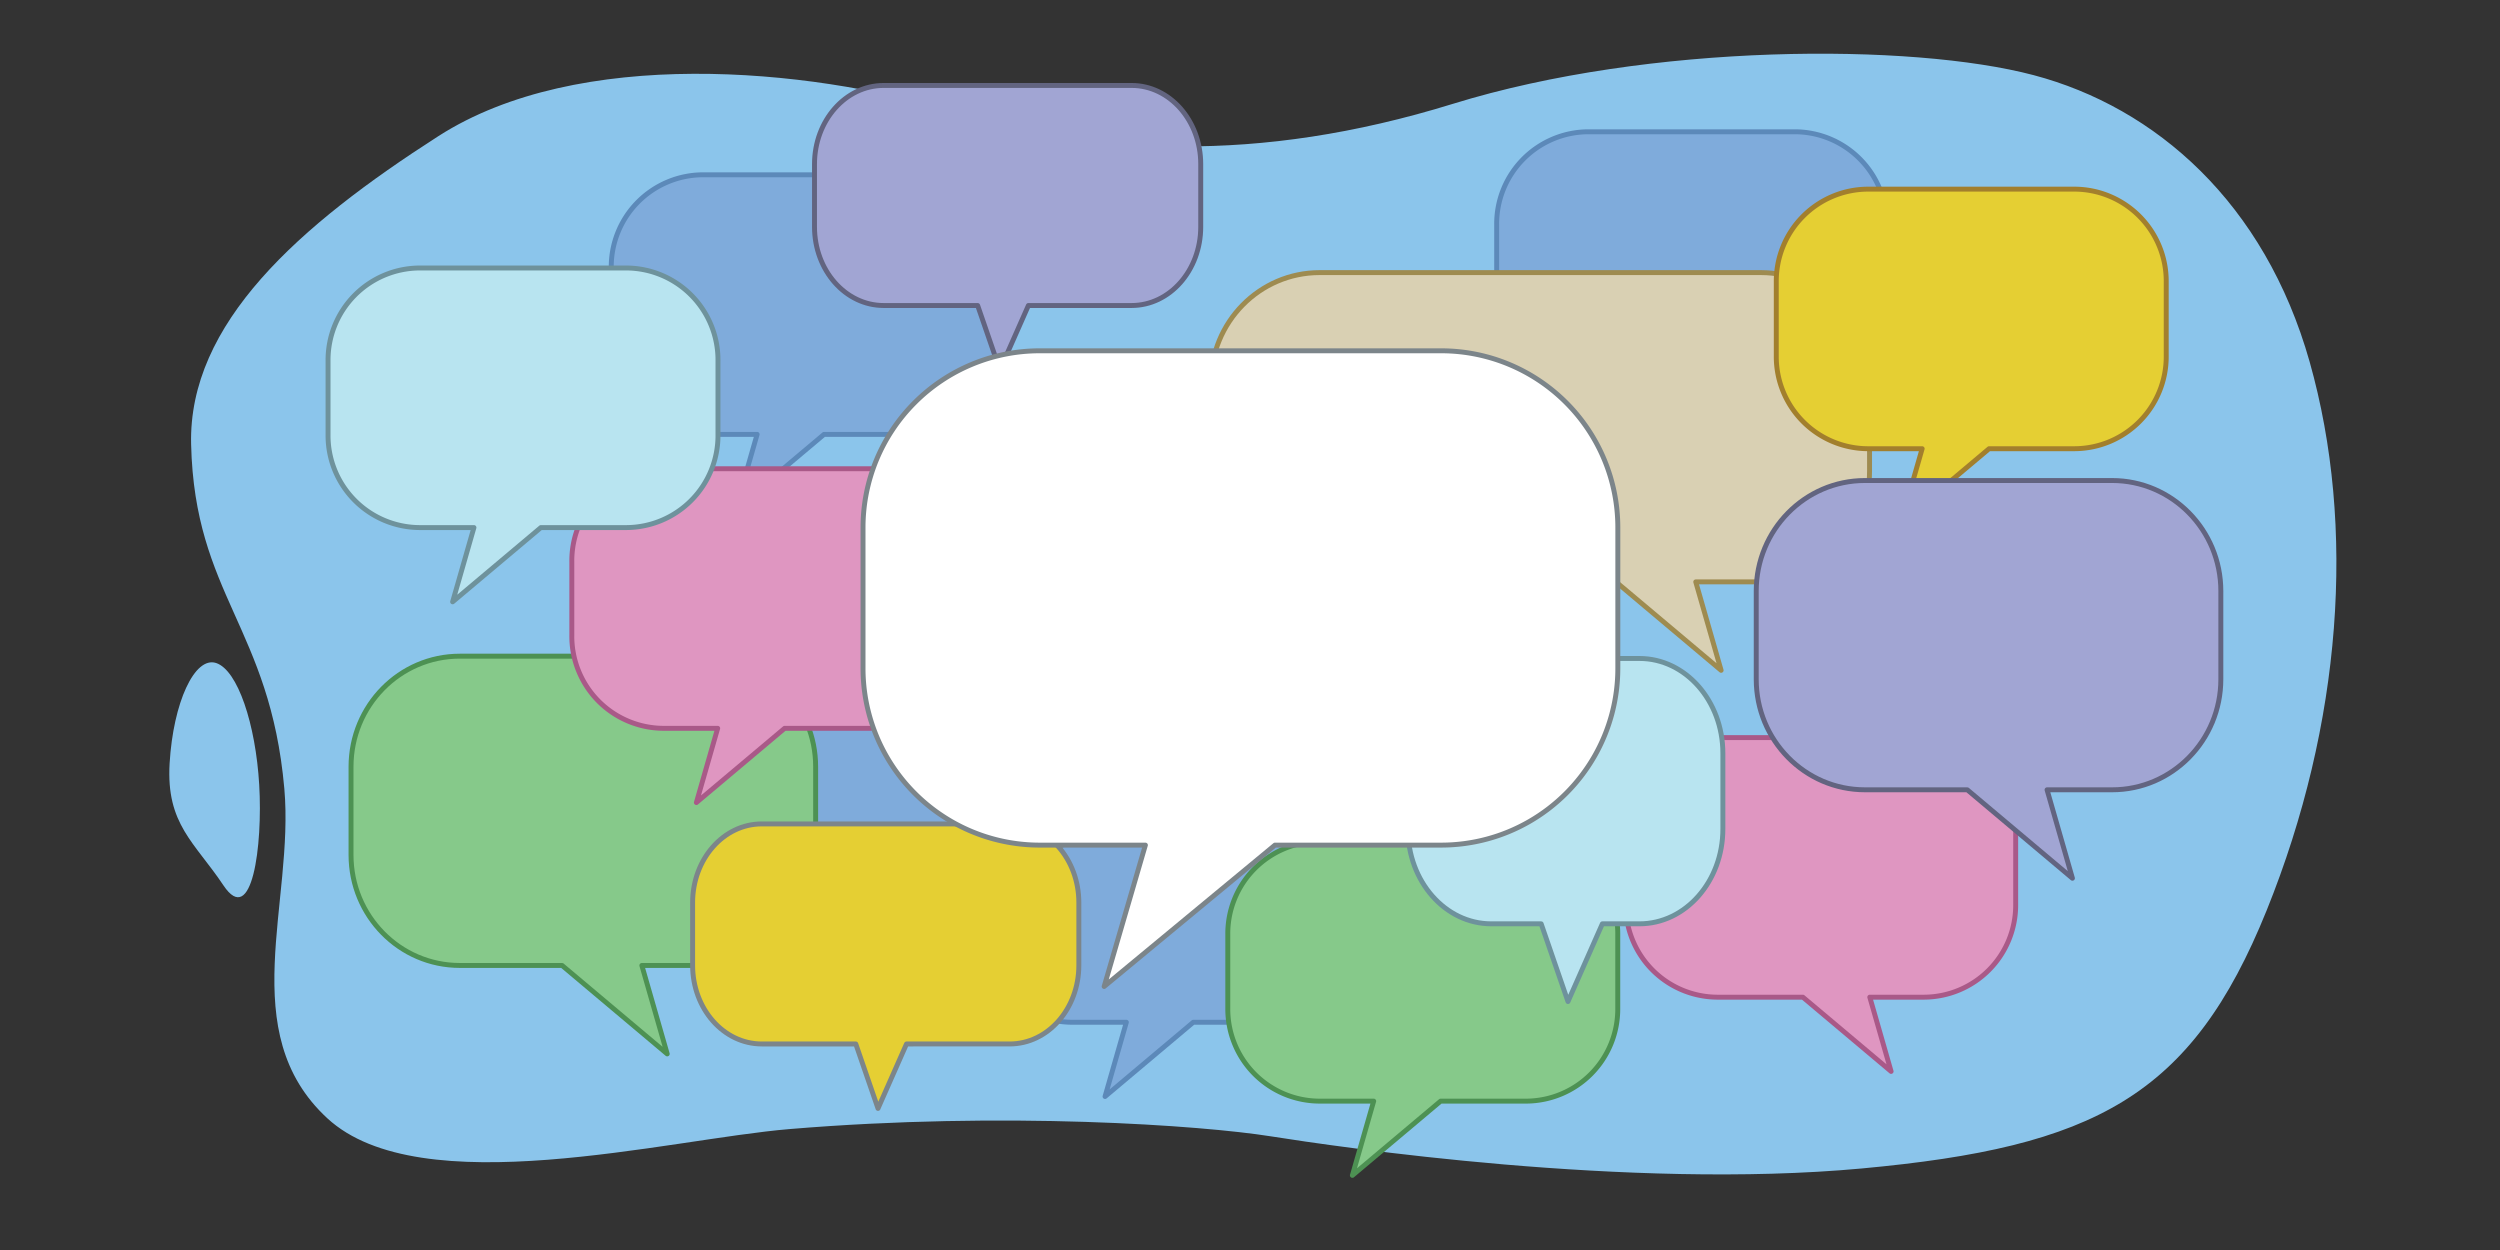
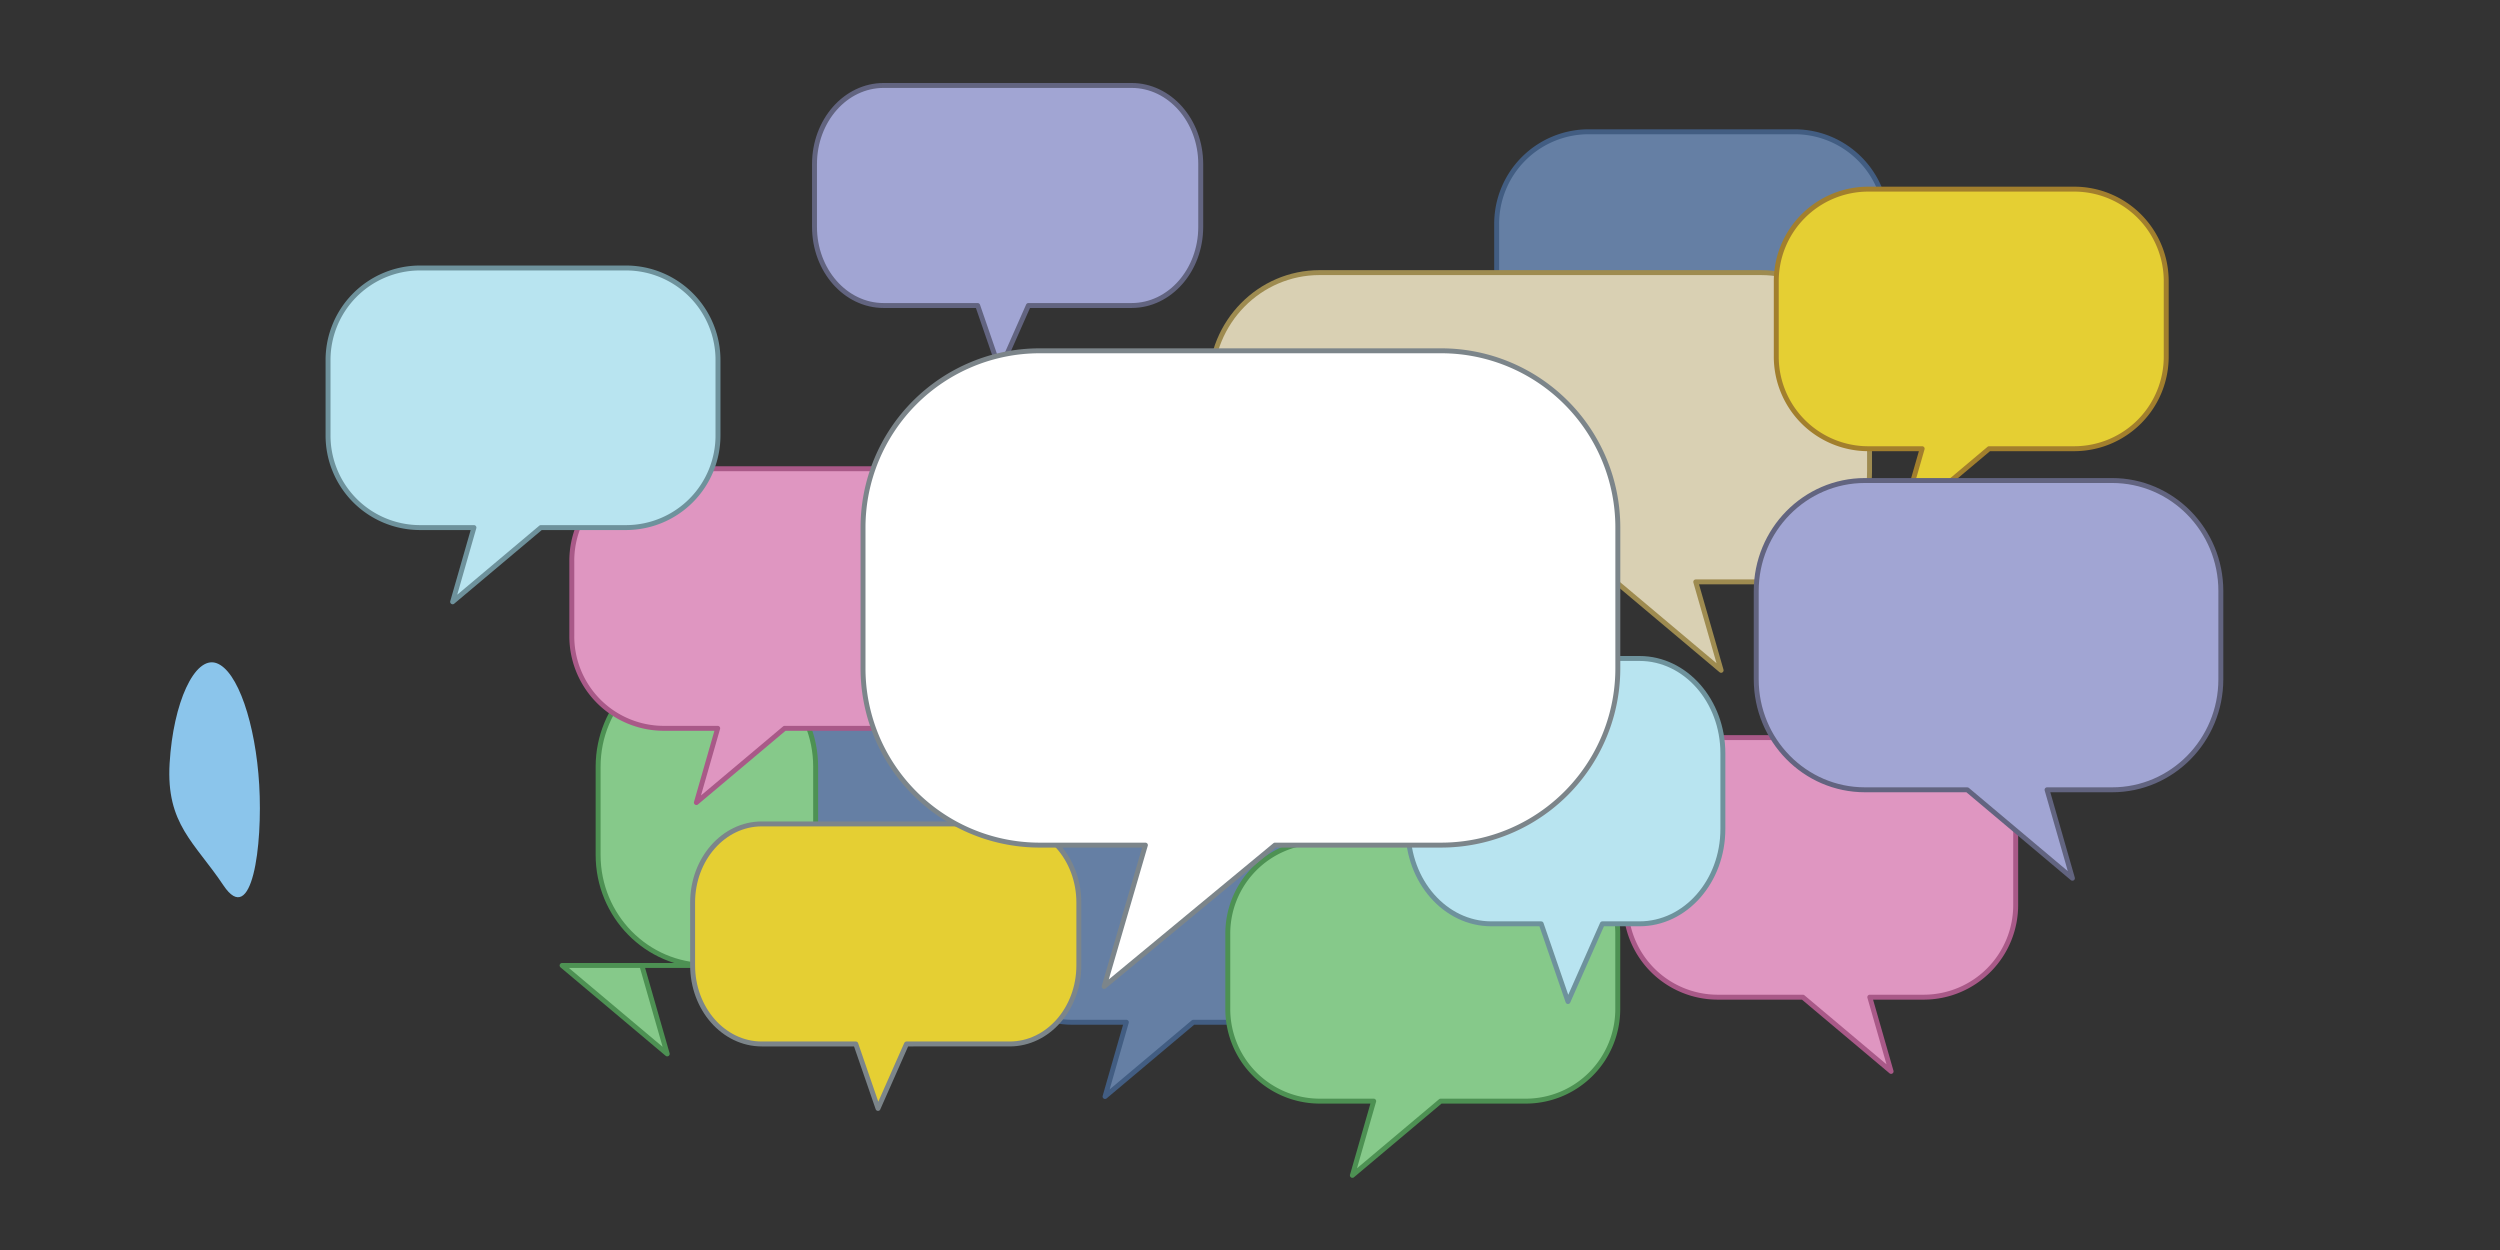
<svg xmlns="http://www.w3.org/2000/svg" width="760" height="380" viewBox="0 0 760 380">
  <rect x="0" y="0" width="760" height="380" fill="#333333" stroke="none" />
  <title>lawr8_06.02</title>
-   <path d="M58.1,135.089c1.09,45.77,23.975,55.578,28.334,104.616,3.089,34.752-15.257,74.1,13.077,100.258s103.431,6.364,140.578,3.269c65.385-5.449,125.321-1.09,146.026,2.179s108.976,16.347,179.809,9.808,100.258-21.8,123.142-78.462,27.244-116.6,13.077-166.732c-13.684-48.421-46.859-77.372-83.91-87.18s-116.6-9.808-176.54,8.718S332.717,46.819,289.127,33.742,175.793,14.127,133.293,41.371,57.225,98.338,58.1,135.089Z" fill="#8bc5eb" />
  <g opacity="0.7">
    <path d="M519.682,118.972l-26.825,22.565,6.475-22.565H482.738a27.981,27.981,0,0,1-27.75-28.206v-22.5a27.981,27.981,0,0,1,27.75-28.207h63.044a27.982,27.982,0,0,1,27.75,28.207v22.5a27.981,27.981,0,0,1-27.75,28.206Z" fill="#7aa0d4" stroke="#486fa4" stroke-linecap="round" stroke-linejoin="round" stroke-width="1.5" />
  </g>
  <g opacity="0.7">
    <path d="M362.758,310.769l-26.825,22.565,6.475-22.565h-16.6a27.981,27.981,0,0,1-27.75-28.207v-22.5a27.981,27.981,0,0,1,27.75-28.206h63.044a27.981,27.981,0,0,1,27.75,28.206v22.5a27.981,27.981,0,0,1-27.75,28.207Z" fill="#7aa0d4" stroke="#486fa4" stroke-linecap="round" stroke-linejoin="round" stroke-width="1.5" />
  </g>
  <g opacity="0.7">
-     <path d="M250.513,132.049l-26.825,22.565,6.475-22.565H213.569a27.981,27.981,0,0,1-27.75-28.206v-22.5a27.981,27.981,0,0,1,27.75-28.207h63.044a27.981,27.981,0,0,1,27.75,28.207v22.5a27.981,27.981,0,0,1-27.75,28.206Z" fill="#7aa0d4" stroke="#486fa4" stroke-linecap="round" stroke-linejoin="round" stroke-width="1.5" />
-   </g>
+     </g>
  <g opacity="0.7">
    <path d="M274.488,268.268l-26.825,22.565,6.475-22.565H237.543a27.98,27.98,0,0,1-27.749-28.206v-22.5a27.981,27.981,0,0,1,27.749-28.207h63.044a27.981,27.981,0,0,1,27.75,28.207v22.5a27.981,27.981,0,0,1-27.75,28.206Z" fill="#7aa0d4" stroke="#7c858a" stroke-linecap="round" stroke-linejoin="round" stroke-width="1.5" />
  </g>
  <path d="M491.26,176.894l31.962,26.886-7.715-26.886h19.772c18.261,0,33.064-15.047,33.064-33.608V116.48c0-18.561-14.8-33.608-33.064-33.608H401.162c-18.26,0-33.063,15.047-33.063,33.608v26.806c0,18.561,14.8,33.608,33.063,33.608Z" fill="#d9d0b3" stroke="#9e8b50" stroke-linecap="round" stroke-linejoin="round" stroke-width="1.5" />
  <path d="M548.068,303.14l26.825,22.565-6.475-22.565h16.6a27.981,27.981,0,0,0,27.75-28.206v-22.5a27.981,27.981,0,0,0-27.75-28.207H521.969a27.981,27.981,0,0,0-27.75,28.207v22.5a27.981,27.981,0,0,0,27.75,28.206Z" fill="#df96c1" stroke="#a95988" stroke-linecap="round" stroke-linejoin="round" stroke-width="1.5" />
-   <path d="M170.873,293.5l31.962,26.887L195.12,293.5h19.772c18.261,0,33.064-15.046,33.064-33.607V233.083c0-18.561-14.8-33.608-33.064-33.608H139.775c-18.26,0-33.064,15.047-33.064,33.608V259.89c0,18.561,14.8,33.607,33.064,33.607Z" fill="#86c98a" stroke="#4d9153" stroke-linecap="round" stroke-linejoin="round" stroke-width="1.5" />
+   <path d="M170.873,293.5l31.962,26.887L195.12,293.5h19.772c18.261,0,33.064-15.046,33.064-33.607V233.083c0-18.561-14.8-33.608-33.064-33.608c-18.26,0-33.064,15.047-33.064,33.608V259.89c0,18.561,14.8,33.607,33.064,33.607Z" fill="#86c98a" stroke="#4d9153" stroke-linecap="round" stroke-linejoin="round" stroke-width="1.5" />
  <path d="M238.526,221.409,211.7,243.974l6.475-22.565H201.582a27.981,27.981,0,0,1-27.75-28.206V170.7a27.981,27.981,0,0,1,27.75-28.206h63.044A27.98,27.98,0,0,1,292.375,170.7v22.5a27.98,27.98,0,0,1-27.749,28.206Z" fill="#df96c1" stroke="#a95988" stroke-linecap="round" stroke-linejoin="round" stroke-width="1.5" />
  <path d="M437.951,334.743l-26.825,22.565,6.475-22.565h-16.6a27.981,27.981,0,0,1-27.75-28.206v-22.5a27.981,27.981,0,0,1,27.75-28.207H464.05a27.981,27.981,0,0,1,27.75,28.207v22.5a27.981,27.981,0,0,1-27.75,28.206Z" fill="#86c98a" stroke="#4d9153" stroke-linecap="round" stroke-linejoin="round" stroke-width="1.5" />
  <path d="M164.423,160.383,137.6,182.948l6.475-22.565h-16.6a27.981,27.981,0,0,1-27.749-28.207v-22.5a27.98,27.98,0,0,1,27.749-28.206h63.044a27.981,27.981,0,0,1,27.75,28.206v22.5a27.981,27.981,0,0,1-27.75,28.207Z" fill="#b8e4f0" stroke="#6e929c" stroke-linecap="round" stroke-linejoin="round" stroke-width="1.5" />
  <path d="M604.683,136.408l-26.825,22.565,6.475-22.565H567.738a27.981,27.981,0,0,1-27.75-28.206V85.7A27.981,27.981,0,0,1,567.738,57.5h63.044A27.981,27.981,0,0,1,658.532,85.7v22.5a27.981,27.981,0,0,1-27.75,28.206Z" fill="#e5cf33" stroke="#a27f2d" stroke-linecap="round" stroke-linejoin="round" stroke-width="1.5" />
  <path d="M487.113,280.841l-10.448,23.628-8.146-23.628H453.357c-14,0-25.355-12.909-25.355-28.833v-23c0-15.923,11.352-28.832,25.355-28.832H498.4c14,0,25.356,12.909,25.356,28.832v23c0,15.924-11.352,28.833-25.356,28.833Z" fill="#b8e4f0" stroke="#6e929c" stroke-linecap="round" stroke-linejoin="round" stroke-width="1.5" />
  <path d="M275.579,317.365l-8.665,19.6-6.755-19.6H231.584c-11.613,0-21.028-10.706-21.028-23.912V274.38c0-13.206,9.415-23.912,21.028-23.912h75.358c11.613,0,21.028,10.706,21.028,23.912v19.073c0,13.206-9.415,23.912-21.028,23.912Z" fill="#e5cf33" stroke="#7c858a" stroke-linecap="round" stroke-linejoin="round" stroke-width="1.5" />
  <path d="M312.631,92.876l-8.665,19.6-6.755-19.6H268.636c-11.614,0-21.028-10.706-21.028-23.912V49.891c0-13.206,9.414-23.912,21.028-23.912h75.358c11.613,0,21.028,10.706,21.028,23.912V68.964c0,13.206-9.415,23.912-21.028,23.912Z" fill="#a1a5d3" stroke="#626480" stroke-linecap="round" stroke-linejoin="round" stroke-width="1.5" />
  <path d="M387.586,256.916l-51.924,42.972L348.2,256.916H316.074A53.715,53.715,0,0,1,262.359,203.2V160.356a53.715,53.715,0,0,1,53.715-53.714H438.106a53.715,53.715,0,0,1,53.715,53.714V203.2a53.715,53.715,0,0,1-53.715,53.715Z" fill="#fff" stroke="#7c858a" stroke-linecap="round" stroke-linejoin="round" stroke-width="1.5" />
  <path d="M598.056,240.1l31.962,26.886L622.3,240.1h19.772c18.261,0,33.064-15.047,33.064-33.608V179.685c0-18.561-14.8-33.608-33.064-33.608H566.958c-18.261,0-33.064,15.047-33.064,33.608v26.807c0,18.561,14.8,33.608,33.064,33.608Z" fill="#a1a5d3" stroke="#626480" stroke-linecap="round" stroke-linejoin="round" stroke-width="1.5" />
  <path d="M65.728,201.564c6.539,2.18,11.987,18.526,13.077,37.052s-2.179,43.59-10.9,30.513S50.472,250.6,51.561,232.077,59.19,199.385,65.728,201.564Z" fill="#8bc5eb" />
</svg>